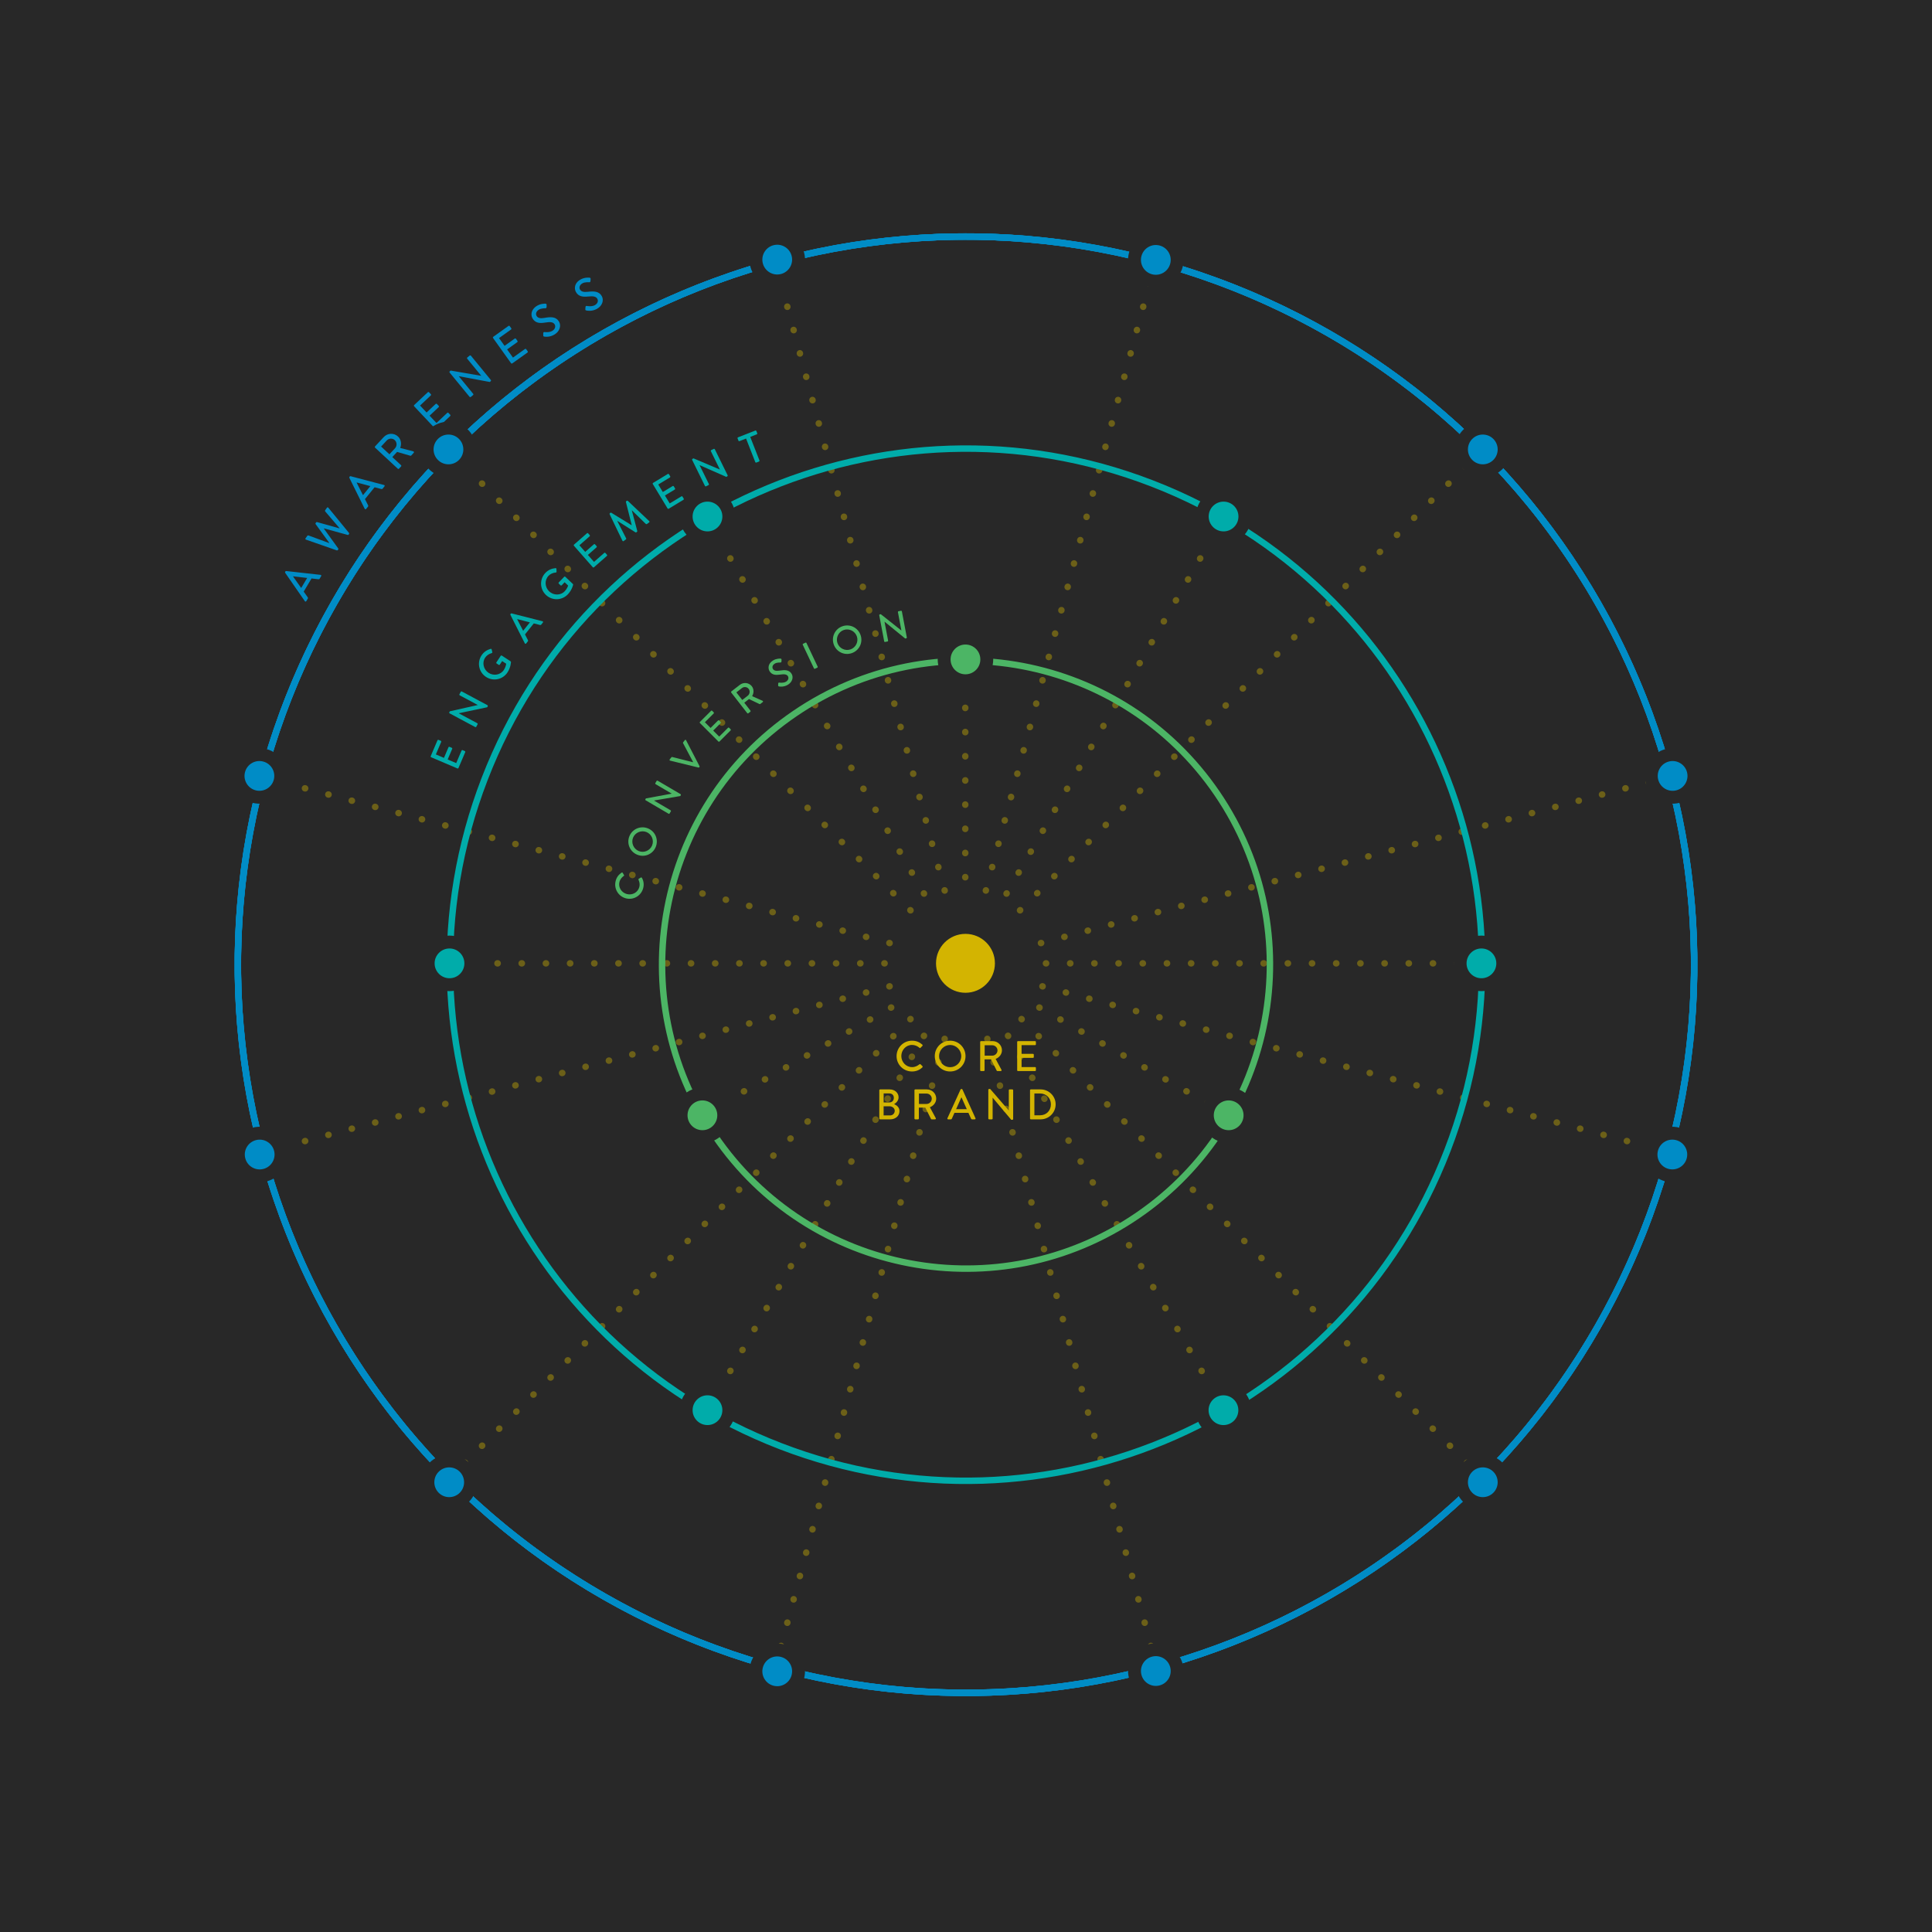
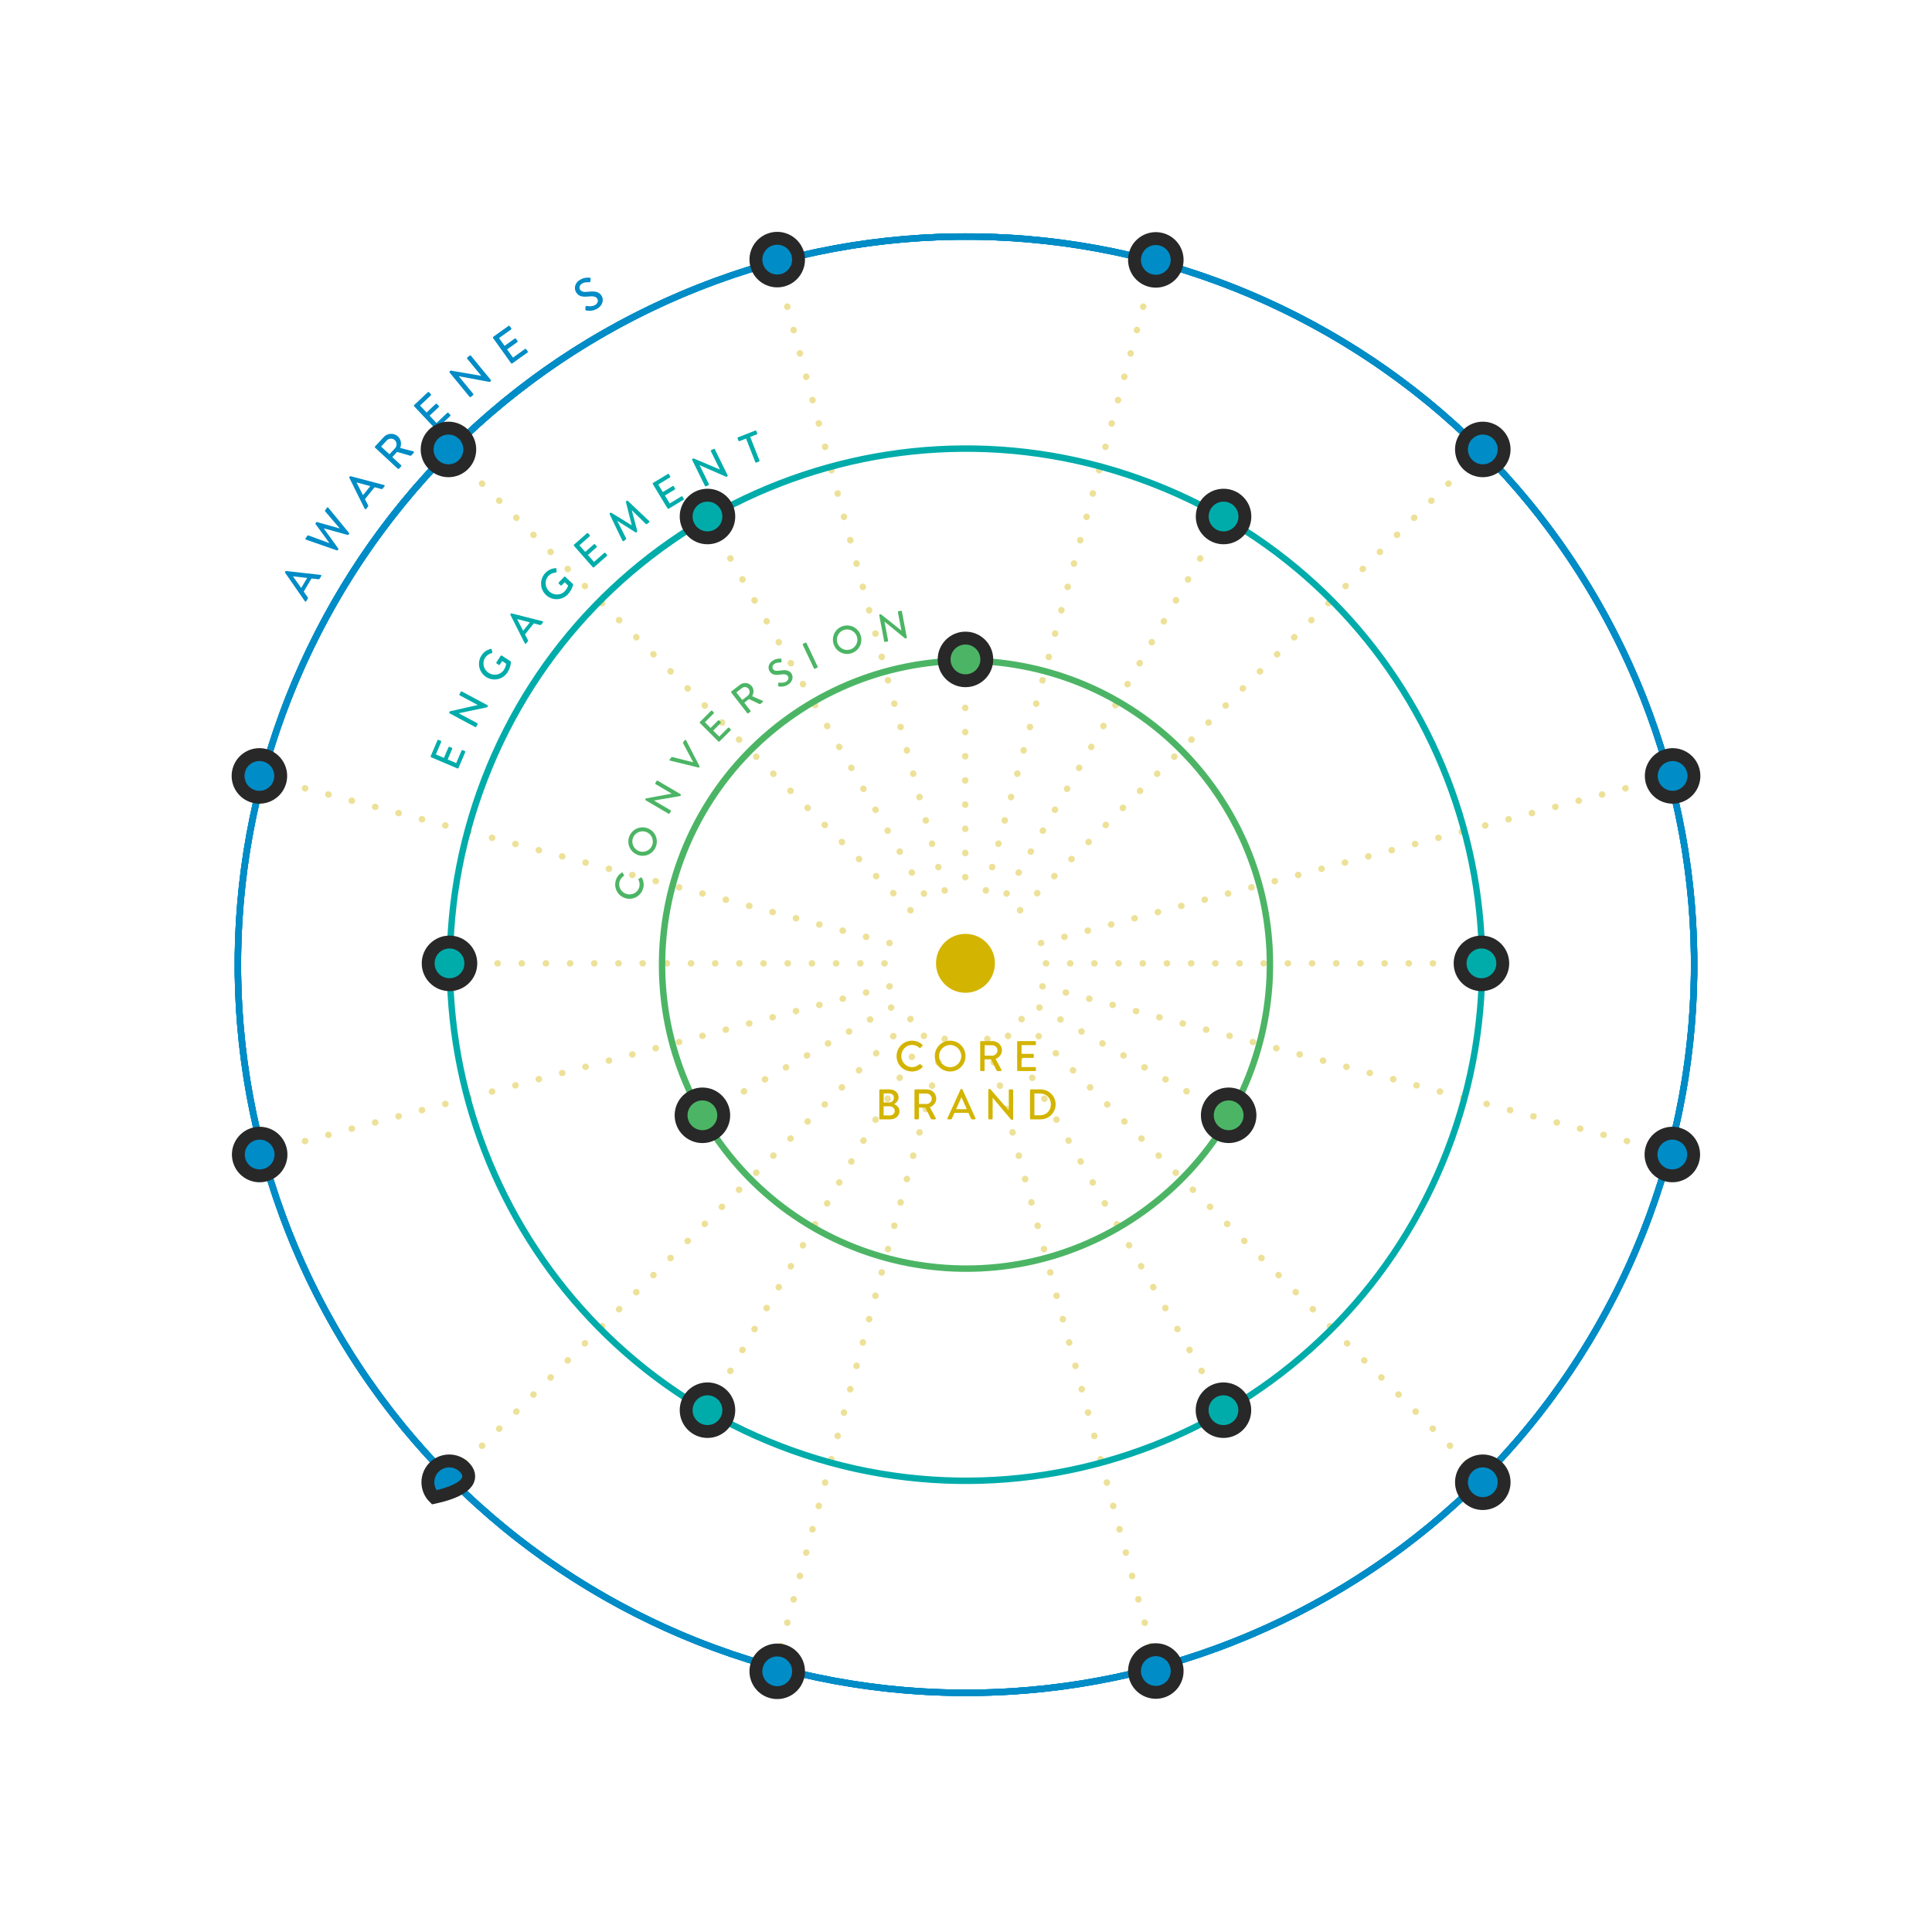
<svg xmlns="http://www.w3.org/2000/svg" width="600" height="600" viewBox="0 0 600 600" fill="none">
-   <rect width="600" height="600" fill="#282828" />
  <g opacity="0.4">
    <path d="M519.358 240.969L321.509 293.345" stroke="#D3B401" stroke-width="2" stroke-linecap="round" stroke-linejoin="round" stroke-dasharray="0.07 7.44" />
    <path d="M460.497 139.578L315.954 283.534" stroke="#D3B401" stroke-width="2" stroke-linecap="round" stroke-linejoin="round" stroke-dasharray="0.07 7.44" />
    <path d="M380.25 160.406L311.327 279.7" stroke="#D3B401" stroke-width="2" stroke-linecap="round" stroke-linejoin="round" stroke-dasharray="0.07 7.44" />
    <path d="M358.95 80.715L305.885 277.601" stroke="#D3B401" stroke-width="2" stroke-linecap="round" stroke-linejoin="round" stroke-dasharray="0.07 7.44" />
    <path d="M460.073 299.176L322.485 299.176" stroke="#D3B401" stroke-width="2" stroke-linecap="round" stroke-linejoin="round" stroke-dasharray="0.07 7.44" />
    <path d="M299.772 204.789V277.106" stroke="#D3B401" stroke-width="2" stroke-linecap="round" stroke-linejoin="round" stroke-dasharray="0.07 7.44" />
    <path d="M381.573 346.367L318.425 310.411" stroke="#D3B401" stroke-width="2" stroke-linecap="round" stroke-linejoin="round" stroke-dasharray="0.07 7.44" />
    <path d="M80.186 240.969L278.036 293.345" stroke="#D3B401" stroke-width="2" stroke-linecap="round" stroke-linejoin="round" stroke-dasharray="0.07 7.44" />
    <path d="M139.048 139.578L283.591 283.534" stroke="#D3B401" stroke-width="2" stroke-linecap="round" stroke-linejoin="round" stroke-dasharray="0.07 7.44" />
    <path d="M219.295 160.406L288.218 279.7" stroke="#D3B401" stroke-width="2" stroke-linecap="round" stroke-linejoin="round" stroke-dasharray="0.07 7.44" />
    <path d="M240.595 80.715L293.66 277.601" stroke="#D3B401" stroke-width="2" stroke-linecap="round" stroke-linejoin="round" stroke-dasharray="0.07 7.44" />
    <path d="M80.186 358.219L278.036 305.842" stroke="#D3B401" stroke-width="2" stroke-linecap="round" stroke-linejoin="round" stroke-dasharray="0.07 7.44" />
    <path d="M139.048 459.609L283.591 315.653" stroke="#D3B401" stroke-width="2" stroke-linecap="round" stroke-linejoin="round" stroke-dasharray="0.07 7.44" />
    <path d="M219.295 438.781L288.218 319.488" stroke="#D3B401" stroke-width="2" stroke-linecap="round" stroke-linejoin="round" stroke-dasharray="0.07 7.44" />
    <path d="M240.595 518.473L293.66 321.587" stroke="#D3B401" stroke-width="2" stroke-linecap="round" stroke-linejoin="round" stroke-dasharray="0.07 7.44" />
    <path d="M519.818 358.219L321.969 305.842" stroke="#D3B401" stroke-width="2" stroke-linecap="round" stroke-linejoin="round" stroke-dasharray="0.07 7.44" />
    <path d="M460.957 459.609L316.414 315.653" stroke="#D3B401" stroke-width="2" stroke-linecap="round" stroke-linejoin="round" stroke-dasharray="0.07 7.44" />
    <path d="M380.71 438.781L311.787 319.488" stroke="#D3B401" stroke-width="2" stroke-linecap="round" stroke-linejoin="round" stroke-dasharray="0.07 7.44" />
    <path d="M359.41 518.473L306.345 321.587" stroke="#D3B401" stroke-width="2" stroke-linecap="round" stroke-linejoin="round" stroke-dasharray="0.07 7.44" />
    <path d="M139.472 299.176L277.06 299.176" stroke="#D3B401" stroke-width="2" stroke-linecap="round" stroke-linejoin="round" stroke-dasharray="0.07 7.44" />
    <path d="M217.972 346.367L281.12 310.411" stroke="#D3B401" stroke-width="2" stroke-linecap="round" stroke-linejoin="round" stroke-dasharray="0.07 7.44" />
  </g>
  <path d="M299.834 290.02C304.887 290.02 308.982 294.116 308.982 299.168C308.982 304.221 304.887 308.316 299.834 308.316C294.782 308.316 290.687 304.221 290.687 299.168C290.687 294.116 294.782 290.02 299.834 290.02Z" fill="#D3B401" />
  <path d="M357.684 150.097C275.119 118.241 182.361 159.349 150.505 241.914C118.648 324.48 159.756 417.237 242.321 449.093C324.887 480.95 417.644 439.842 449.501 357.277C481.357 274.711 440.249 181.954 357.684 150.097Z" stroke="#00ACAA" stroke-width="2" stroke-miterlimit="10" />
  <path d="M409.555 101.811C300.324 41.307 162.725 80.808 102.221 190.04C41.717 299.271 81.218 436.87 190.45 497.374C299.681 557.878 437.279 518.377 497.784 409.145C558.288 299.914 518.787 162.316 409.555 101.811Z" stroke="#008CC6" stroke-width="2" stroke-miterlimit="10" />
  <path d="M409.555 497.376C300.324 557.881 162.725 518.379 102.221 409.148C41.717 299.916 81.218 162.318 190.45 101.814C299.681 41.309 437.279 80.811 497.784 190.042C558.288 299.274 518.787 436.872 409.555 497.376Z" stroke="#008CC6" stroke-width="2" stroke-miterlimit="10" />
  <path d="M409.555 497.376C300.324 557.881 162.725 518.379 102.221 409.148C41.717 299.916 81.218 162.318 190.45 101.814C299.681 41.309 437.279 80.811 497.784 190.042C558.288 299.274 518.787 436.872 409.555 497.376Z" stroke="#008CC6" stroke-width="2" stroke-miterlimit="10" />
  <path d="M190.45 497.376C299.681 557.881 437.279 518.379 497.784 409.148C558.288 299.916 518.787 162.318 409.555 101.814C300.324 41.309 162.725 80.811 102.221 190.042C41.717 299.274 81.218 436.872 190.45 497.376Z" stroke="#008CC6" stroke-width="2" stroke-miterlimit="10" />
  <path d="M95.124 186.686L95.592 185.9C95.681 185.751 95.64 185.592 95.575 185.502C95.15 184.912 94.745 184.316 94.32 183.726L96.745 179.649L98.913 179.893C99.055 179.91 99.182 179.867 99.271 179.717L99.738 178.932C99.849 178.745 99.746 178.549 99.54 178.527L88.888 177.338C88.791 177.33 88.662 177.406 88.625 177.468L88.551 177.593C88.513 177.655 88.509 177.804 88.562 177.886L94.674 186.705C94.792 186.876 95.013 186.873 95.124 186.686ZM93.537 182.602L91.026 179.049L91.063 178.986L95.391 179.485L93.537 182.602Z" fill="#008CC6" />
  <path d="M104.594 170.924C104.705 170.967 104.843 170.922 104.91 170.827L105.043 170.637C105.101 170.553 105.108 170.417 105.053 170.343L100.581 164.156L100.623 164.097L107.995 166.134C108.082 166.16 108.208 166.106 108.267 166.023L108.4 165.833C108.466 165.738 108.461 165.593 108.383 165.503L101.963 157.672C101.83 157.508 101.644 157.52 101.528 157.686L100.971 158.483C100.905 158.578 100.922 158.731 100.988 158.813L105.457 164.042L105.424 164.09L98.441 162.13C98.353 162.103 98.235 162.145 98.168 162.24L98.019 162.454C97.953 162.549 97.954 162.674 98.008 162.748L102.266 168.608L102.233 168.655L95.77 166.28C95.67 166.246 95.52 166.283 95.454 166.378L94.897 167.175C94.781 167.341 94.833 167.519 95.033 167.588L104.594 170.924Z" fill="#008CC6" />
  <path d="M113.705 158.049L114.282 157.34C114.391 157.204 114.375 157.041 114.323 156.943C113.989 156.297 113.675 155.649 113.34 155.003L116.333 151.323L118.442 151.879C118.58 151.917 118.712 151.893 118.822 151.758L119.398 151.049C119.535 150.88 119.462 150.671 119.261 150.62L108.896 147.892C108.801 147.871 108.662 147.926 108.617 147.983L108.525 148.095C108.479 148.151 108.453 148.298 108.493 148.387L113.257 158.002C113.348 158.188 113.568 158.217 113.705 158.049ZM112.729 153.777L110.762 149.896L110.808 149.84L115.017 150.964L112.729 153.777Z" fill="#008CC6" />
  <path d="M123.532 145.561C123.639 145.659 123.813 145.663 123.922 145.546L124.563 144.855C124.662 144.748 124.655 144.564 124.548 144.465L121.836 141.95L123.325 140.344L127.456 141.543C127.518 141.561 127.63 141.547 127.709 141.462L128.479 140.632C128.646 140.451 128.545 140.219 128.338 140.165L124.285 139.117C124.771 137.846 124.564 136.448 123.585 135.541C122.32 134.367 120.343 134.472 119.159 135.749L116.476 138.642C116.368 138.759 116.385 138.933 116.491 139.031L123.532 145.561ZM120.941 141.081L118.356 138.684L120.112 136.79C120.753 136.099 121.89 136.025 122.581 136.667C123.315 137.347 123.338 138.496 122.697 139.187L120.941 141.081Z" fill="#008CC6" />
  <path d="M135.197 133.172C135.297 133.277 135.471 133.293 135.587 133.184L139.813 129.208C139.929 129.099 139.924 128.924 139.825 128.818L139.278 128.237C139.179 128.132 139.005 128.116 138.889 128.225L135.55 131.366L133.413 129.095L136.234 126.441C136.34 126.341 136.355 126.168 136.246 126.051L135.689 125.46C135.59 125.354 135.405 125.348 135.3 125.448L132.479 128.102L130.451 125.946L133.79 122.805C133.906 122.696 133.901 122.522 133.801 122.416L133.245 121.824C133.145 121.719 132.971 121.703 132.855 121.812L128.629 125.788C128.513 125.898 128.518 126.072 128.617 126.178L135.197 133.172Z" fill="#008CC6" />
  <path d="M145.821 123.235C145.913 123.347 146.097 123.365 146.209 123.273L146.915 122.693C147.039 122.592 147.046 122.417 146.954 122.305L142.472 116.845L142.483 116.835L152.098 118.627L152.39 118.388C152.502 118.296 152.529 118.124 152.437 118.011L146.244 110.465C146.152 110.353 145.968 110.335 145.856 110.427L145.138 111.016C145.015 111.117 145.008 111.292 145.1 111.404L149.453 116.708L149.442 116.717L139.955 115.082L139.675 115.312C139.563 115.404 139.536 115.576 139.628 115.689L145.821 123.235Z" fill="#008CC6" />
  <path d="M158.709 112.793C158.793 112.911 158.964 112.949 159.093 112.857L163.815 109.485C163.945 109.392 163.964 109.218 163.88 109.1L163.416 108.451C163.332 108.333 163.161 108.294 163.031 108.387L159.301 111.051L157.489 108.513L160.641 106.262C160.759 106.178 160.797 106.007 160.705 105.878L160.233 105.216C160.148 105.098 159.966 105.068 159.848 105.152L156.696 107.403L154.977 104.995L158.707 102.331C158.837 102.238 158.855 102.065 158.771 101.947L158.299 101.286C158.215 101.167 158.044 101.129 157.915 101.221L153.193 104.593C153.063 104.686 153.044 104.86 153.129 104.978L158.709 112.793Z" fill="#008CC6" />
-   <path d="M169.028 104.532C169.34 104.593 170.779 104.785 172.278 103.843C173.875 102.84 174.361 101.079 173.559 99.801C172.618 98.302 170.977 98.391 169.19 98.709C167.908 98.931 167.097 98.841 166.657 98.141C166.372 97.686 166.319 96.811 167.351 96.163C168.063 95.716 169.278 95.741 169.395 95.736C169.637 95.738 169.75 95.564 169.748 95.343C169.754 95.134 169.756 94.892 169.762 94.683C169.769 94.422 169.563 94.312 169.426 94.312C169.249 94.303 167.926 94.243 166.698 95.015C164.745 96.242 164.834 98.019 165.435 98.977C166.33 100.402 167.722 100.435 169.307 100.177C170.839 99.916 171.771 99.982 172.234 100.719C172.628 101.345 172.411 102.201 171.564 102.733C170.618 103.327 169.178 103.135 169.066 103.12C168.861 103.094 168.72 103.252 168.71 103.481C168.7 103.71 168.717 103.956 168.707 104.185C168.715 104.471 168.855 104.503 169.028 104.532Z" fill="#008CC6" />
  <path d="M182.079 96.415C182.386 96.495 183.811 96.777 185.366 95.931C187.022 95.03 187.618 93.302 186.897 91.977C186.051 90.422 184.408 90.408 182.605 90.613C181.311 90.756 180.508 90.615 180.113 89.888C179.856 89.417 179.858 88.541 180.929 87.958C181.668 87.556 182.879 87.657 182.995 87.659C183.236 87.677 183.36 87.51 183.372 87.289C183.391 87.081 183.408 86.84 183.427 86.632C183.451 86.371 183.252 86.249 183.115 86.24C182.939 86.22 181.623 86.078 180.349 86.771C178.323 87.873 178.3 89.653 178.841 90.647C179.645 92.124 181.032 92.245 182.63 92.086C184.175 91.922 185.101 92.046 185.517 92.81C185.871 93.46 185.601 94.3 184.722 94.779C183.741 95.312 182.316 95.031 182.205 95.009C182.003 94.97 181.852 95.118 181.827 95.346C181.803 95.574 181.805 95.821 181.78 96.049C181.771 96.335 181.908 96.376 182.079 96.415Z" fill="#008CC6" />
  <path d="M142.05 238.646C142.173 238.699 142.326 238.647 142.384 238.512L144.484 233.585C144.542 233.449 144.473 233.304 144.35 233.251L143.673 232.962C143.55 232.91 143.397 232.961 143.339 233.097L141.68 236.989L139.031 235.86L140.433 232.571C140.486 232.448 140.435 232.295 140.299 232.237L139.609 231.943C139.486 231.891 139.328 231.954 139.276 232.078L137.874 235.366L135.361 234.295L137.02 230.403C137.078 230.267 137.009 230.122 136.886 230.069L136.196 229.775C136.073 229.723 135.92 229.774 135.862 229.909L133.762 234.836C133.704 234.972 133.773 235.118 133.896 235.17L142.05 238.646Z" fill="#00ACAA" />
  <path d="M147.574 225.79C147.692 225.853 147.856 225.803 147.919 225.685L148.317 224.942C148.386 224.812 148.331 224.661 148.213 224.597L142.464 221.52L142.47 221.508L151.304 219.646L151.469 219.339C151.532 219.221 151.494 219.064 151.376 219.001L143.432 214.747C143.314 214.684 143.15 214.734 143.087 214.852L142.683 215.607C142.613 215.737 142.669 215.888 142.787 215.951L148.371 218.941L148.364 218.953L139.696 220.903L139.538 221.198C139.474 221.316 139.512 221.473 139.63 221.536L147.574 225.79Z" fill="#00ACAA" />
  <path d="M150.925 210.217C153.16 211.692 156.124 211.066 157.592 208.842C158.661 207.222 158.684 205.584 158.684 205.584C158.68 205.517 158.62 205.413 158.564 205.377C157.67 204.786 156.746 204.193 155.852 203.603C155.74 203.529 155.581 203.552 155.507 203.664L154.165 205.698C154.083 205.82 154.114 205.969 154.237 206.05L154.885 206.478C154.997 206.552 155.145 206.521 155.226 206.398L155.949 205.303L157.201 206.129C157.172 206.271 157.086 207.129 156.474 208.056C155.427 209.643 153.282 209.976 151.728 208.951C150.164 207.918 149.627 205.815 150.674 204.228C151.124 203.546 151.883 203.053 152.688 202.83C152.863 202.784 152.933 202.702 152.891 202.547C152.823 202.261 152.766 201.983 152.698 201.697C152.667 201.549 152.526 201.471 152.378 201.502C151.228 201.834 150.254 202.458 149.546 203.531C148.078 205.755 148.69 208.742 150.925 210.217Z" fill="#00ACAA" />
  <path d="M163.401 199.832L163.928 199.173C164.029 199.047 164.012 198.897 163.964 198.807C163.65 198.213 163.355 197.617 163.041 197.023L165.775 193.604L167.727 194.101C167.854 194.134 167.975 194.111 168.076 193.986L168.603 193.327C168.728 193.17 168.659 192.978 168.473 192.932L158.884 190.494C158.797 190.475 158.669 190.527 158.627 190.579L158.544 190.684C158.502 190.736 158.479 190.872 158.516 190.954L162.987 199.792C163.073 199.963 163.276 199.988 163.401 199.832ZM162.468 195.896L160.623 192.329L160.664 192.277L164.558 193.282L162.468 195.896Z" fill="#00ACAA" />
  <path d="M169.526 184.747C171.459 186.601 174.488 186.519 176.332 184.596C177.676 183.195 177.993 181.588 177.993 181.588C178.001 181.522 177.961 181.409 177.913 181.362C177.14 180.621 176.338 179.87 175.565 179.129C175.469 179.036 175.308 179.03 175.215 179.127L173.528 180.885C173.426 180.991 173.429 181.143 173.535 181.245L174.096 181.783C174.192 181.875 174.344 181.872 174.446 181.766L175.354 180.819L176.436 181.857C176.382 181.991 176.144 182.82 175.374 183.622C174.058 184.994 171.888 184.935 170.545 183.646C169.192 182.348 169.043 180.183 170.36 178.811C170.925 178.221 171.761 177.872 172.592 177.798C172.772 177.785 172.856 177.717 172.843 177.556C172.828 177.263 172.822 176.979 172.806 176.686C172.803 176.534 172.678 176.433 172.526 176.436C171.336 176.555 170.265 176.994 169.375 177.922C167.531 179.845 167.594 182.893 169.526 184.747Z" fill="#00ACAA" />
  <path d="M184.092 176.157C184.181 176.258 184.341 176.277 184.451 176.18L188.476 172.646C188.586 172.549 188.587 172.388 188.499 172.287L188.013 171.734C187.925 171.633 187.765 171.613 187.654 171.71L184.475 174.502L182.575 172.339L185.261 169.98C185.362 169.892 185.382 169.732 185.285 169.621L184.79 169.058C184.702 168.957 184.532 168.946 184.431 169.034L181.745 171.394L179.942 169.341L183.121 166.549C183.232 166.452 183.233 166.291 183.145 166.19L182.65 165.627C182.562 165.526 182.402 165.506 182.291 165.603L178.267 169.138C178.156 169.235 178.155 169.396 178.243 169.497L184.092 176.157Z" fill="#00ACAA" />
  <path d="M193.299 167.926C193.388 168.093 193.535 168.135 193.686 168.024L194.389 167.51C194.475 167.447 194.517 167.3 194.472 167.216L191.713 161.818C191.724 161.81 191.745 161.794 191.756 161.786L197.351 165.323C197.42 165.372 197.535 165.371 197.622 165.307L197.816 165.165C197.913 165.094 197.939 164.992 197.913 164.912L196.217 158.518C196.217 158.518 196.239 158.503 196.25 158.495L200.586 162.738C200.663 162.797 200.805 162.81 200.902 162.738L201.604 162.224C201.755 162.113 201.76 161.961 201.617 161.833L194.971 155.548C194.886 155.477 194.744 155.465 194.657 155.528L194.485 155.655C194.409 155.71 194.362 155.827 194.388 155.908L196.185 163.074L196.141 163.105L189.84 159.239C189.771 159.19 189.635 159.208 189.57 159.255L189.397 159.382C189.311 159.445 189.28 159.584 189.321 159.686L193.299 167.926Z" fill="#00ACAA" />
  <path d="M207.321 157.904C207.391 158.018 207.545 158.066 207.671 157.989L212.252 155.215C212.378 155.139 212.407 154.98 212.338 154.866L211.957 154.236C211.887 154.121 211.733 154.074 211.607 154.15L207.988 156.342L206.497 153.879L209.555 152.027C209.669 151.958 209.717 151.804 209.641 151.678L209.252 151.037C209.183 150.922 209.017 150.881 208.903 150.951L205.845 152.803L204.43 150.466L208.049 148.274C208.175 148.198 208.204 148.039 208.135 147.925L207.747 147.284C207.677 147.169 207.523 147.121 207.397 147.198L202.816 149.972C202.69 150.048 202.661 150.207 202.73 150.321L207.321 157.904Z" fill="#00ACAA" />
  <path d="M218.929 150.912C218.988 151.032 219.149 151.087 219.27 151.028L220.027 150.655C220.159 150.59 220.202 150.435 220.143 150.315L217.264 144.464L217.276 144.458L225.54 148.092L225.853 147.939C225.973 147.88 226.034 147.73 225.975 147.61L221.997 139.524C221.938 139.404 221.777 139.349 221.657 139.408L220.888 139.786C220.756 139.851 220.713 140.007 220.772 140.127L223.567 145.81L223.555 145.816L215.374 142.349L215.073 142.497C214.953 142.556 214.892 142.706 214.952 142.826L218.929 150.912Z" fill="#00ACAA" />
  <path d="M234.562 143.511C234.611 143.636 234.767 143.704 234.892 143.655L235.714 143.333C235.839 143.284 235.907 143.128 235.858 143.003L232.99 135.685L235.022 134.889C235.159 134.835 235.215 134.684 235.166 134.559L234.892 133.861C234.844 133.736 234.7 133.663 234.563 133.717L229.202 135.818C229.065 135.872 229.009 136.023 229.058 136.148L229.332 136.846C229.381 136.971 229.524 137.044 229.662 136.99L231.694 136.194L234.562 143.511Z" fill="#00ACAA" />
  <path d="M246.806 221.629C203.747 251.008 192.657 309.73 222.036 352.789C251.415 395.848 310.138 406.938 353.197 377.559C396.255 348.179 407.345 289.457 377.966 246.398C348.587 203.339 289.864 192.249 246.806 221.629Z" stroke="#4CB565" stroke-width="2" stroke-miterlimit="10" />
  <path d="M194.383 278.987C196.76 279.6 199.143 278.173 199.756 275.796C200.028 274.738 199.923 273.621 199.347 272.611C199.285 272.506 199.137 272.443 199.029 272.516L198.354 272.925C198.276 272.981 198.236 273.085 198.292 273.213C198.585 273.897 198.773 274.592 198.55 275.46C198.111 277.16 196.363 278.091 194.699 277.662C193.035 277.233 191.94 275.582 192.378 273.882C192.568 273.145 193.073 272.464 193.704 272.031C193.839 271.952 193.866 271.845 193.781 271.734L193.381 271.073C193.31 270.954 193.167 270.917 193.045 270.999C192.135 271.627 191.507 272.39 191.198 273.591C190.585 275.968 192.006 278.375 194.383 278.987Z" fill="#4CB565" />
  <path d="M197.907 265.441C200.181 266.367 202.724 265.295 203.65 263.021C204.575 260.748 203.508 258.193 201.235 257.268C198.961 256.342 196.39 257.416 195.465 259.689C194.539 261.963 195.634 264.516 197.907 265.441ZM198.37 264.304C196.756 263.647 195.944 261.767 196.601 260.152C197.263 258.527 199.157 257.747 200.772 258.404C202.397 259.066 203.175 260.933 202.513 262.559C201.856 264.173 199.996 264.966 198.37 264.304Z" fill="#4CB565" />
  <path d="M207.632 252.713C207.737 252.775 207.889 252.736 207.951 252.63L208.342 251.963C208.41 251.847 208.365 251.706 208.259 251.644L203.103 248.619L203.109 248.608L211.268 247.219L211.429 246.944C211.491 246.838 211.463 246.693 211.357 246.631L204.232 242.45C204.126 242.388 203.975 242.428 203.913 242.534L203.515 243.211C203.447 243.328 203.493 243.468 203.598 243.53L208.606 246.468L208.6 246.479L200.59 247.955L200.434 248.22C200.372 248.326 200.401 248.471 200.507 248.533L207.632 252.713Z" fill="#4CB565" />
  <path d="M216.91 238.37C216.991 238.386 217.092 238.356 217.145 238.289L217.221 238.192C217.281 238.115 217.279 238.019 217.243 237.944L213.067 229.883C212.987 229.726 212.801 229.705 212.687 229.85L212.15 230.536C212.081 230.623 212.094 230.726 212.127 230.783L215.243 236.657L215.197 236.715L208.75 235.092C208.686 235.073 208.575 235.095 208.515 235.172L207.977 235.858C207.864 236.003 207.929 236.179 208.1 236.219L216.91 238.37Z" fill="#4CB565" />
  <path d="M223.105 230.289C223.191 230.376 223.339 230.385 223.434 230.29L226.909 226.821C227.005 226.726 226.996 226.578 226.909 226.491L226.433 226.014C226.346 225.927 226.198 225.918 226.103 226.013L223.358 228.754L221.493 226.886L223.813 224.571C223.9 224.484 223.908 224.336 223.813 224.241L223.327 223.754C223.241 223.667 223.084 223.667 222.998 223.754L220.678 226.069L218.909 224.297L221.654 221.557C221.75 221.462 221.741 221.314 221.655 221.227L221.169 220.741C221.082 220.654 220.935 220.645 220.839 220.74L217.365 224.209C217.269 224.304 217.277 224.452 217.364 224.539L223.105 230.289Z" fill="#4CB565" />
  <path d="M232.065 221.479C232.141 221.576 232.286 221.603 232.393 221.52L233.023 221.031C233.12 220.956 233.139 220.801 233.064 220.704L231.144 218.232L232.607 217.095L235.892 218.662C235.941 218.686 236.037 218.689 236.115 218.629L236.871 218.041C237.035 217.913 236.983 217.705 236.817 217.632L233.576 216.202C234.156 215.208 234.175 214.012 233.482 213.12C232.586 211.966 230.921 211.784 229.758 212.687L227.121 214.736C227.015 214.818 227.005 214.966 227.08 215.063L232.065 221.479ZM230.515 217.383L228.685 215.028L230.411 213.688C231.041 213.198 232 213.292 232.489 213.922C233.009 214.591 232.871 215.553 232.241 216.043L230.515 217.383Z" fill="#4CB565" />
  <path d="M241.925 213.181C242.188 213.238 243.402 213.425 244.686 212.654C246.054 211.833 246.496 210.351 245.839 209.256C245.069 207.972 243.679 208.019 242.162 208.257C241.073 208.424 240.389 208.333 240.029 207.733C239.796 207.344 239.766 206.603 240.65 206.072C241.26 205.706 242.288 205.748 242.386 205.746C242.591 205.752 242.69 205.607 242.692 205.42C242.7 205.243 242.706 205.039 242.715 204.862C242.725 204.641 242.553 204.544 242.437 204.542C242.287 204.531 241.17 204.458 240.117 205.09C238.444 206.094 238.488 207.599 238.981 208.42C239.714 209.641 240.891 209.693 242.236 209.501C243.536 209.307 244.324 209.379 244.703 210.01C245.025 210.547 244.827 211.267 244.101 211.703C243.291 212.189 242.076 212.002 241.981 211.987C241.809 211.962 241.687 212.092 241.674 212.286C241.661 212.48 241.672 212.688 241.659 212.882C241.662 213.124 241.779 213.153 241.925 213.181Z" fill="#4CB565" />
  <path d="M252.781 207.578C252.834 207.689 252.981 207.742 253.092 207.689L253.824 207.343C253.935 207.29 253.987 207.143 253.935 207.032L250.458 199.688C250.405 199.577 250.258 199.525 250.147 199.577L249.415 199.924C249.304 199.977 249.251 200.124 249.304 200.235L252.781 207.578Z" fill="#4CB565" />
  <path d="M258.914 200.096C259.706 202.42 262.183 203.637 264.507 202.845C266.83 202.053 268.06 199.572 267.268 197.249C266.476 194.925 263.979 193.688 261.656 194.48C259.332 195.272 258.122 197.773 258.914 200.096ZM260.076 199.7C259.514 198.05 260.402 196.205 262.052 195.642C263.713 195.076 265.543 195.995 266.106 197.645C266.672 199.306 265.772 201.117 264.111 201.683C262.461 202.246 260.642 201.361 260.076 199.7Z" fill="#4CB565" />
  <path d="M274.592 199.176C274.614 199.297 274.744 199.385 274.864 199.362L275.624 199.218C275.756 199.193 275.832 199.066 275.81 198.946L274.696 193.073L274.708 193.07L281.122 198.301L281.435 198.242C281.556 198.219 281.646 198.102 281.623 197.981L280.085 189.865C280.062 189.745 279.933 189.657 279.812 189.679L279.041 189.826C278.908 189.851 278.832 189.978 278.855 190.098L279.936 195.802L279.924 195.805L273.543 190.743L273.241 190.8C273.121 190.823 273.03 190.94 273.053 191.06L274.592 199.176Z" fill="#4CB565" />
  <path d="M278.439 327.99C278.439 330.646 280.577 332.758 283.233 332.758C284.415 332.758 285.558 332.346 286.461 331.47C286.554 331.377 286.58 331.204 286.474 331.111L285.863 330.513C285.783 330.447 285.664 330.434 285.544 330.527C284.907 331.018 284.229 331.403 283.26 331.403C281.361 331.403 279.913 329.823 279.913 327.963C279.913 326.104 281.347 324.51 283.247 324.51C284.07 324.51 284.92 324.855 285.544 325.4C285.664 325.519 285.783 325.519 285.876 325.4L286.461 324.802C286.567 324.696 286.567 324.537 286.447 324.43C285.544 323.647 284.575 323.195 283.233 323.195C280.577 323.195 278.439 325.334 278.439 327.99ZM290.304 327.99C290.304 330.646 292.416 332.758 295.072 332.758C297.728 332.758 299.853 330.646 299.853 327.99C299.853 325.334 297.728 323.195 295.072 323.195C292.416 323.195 290.304 325.334 290.304 327.99ZM291.632 327.99C291.632 326.104 293.186 324.523 295.072 324.523C296.971 324.523 298.525 326.104 298.525 327.99C298.525 329.889 296.971 331.43 295.072 331.43C293.186 331.43 291.632 329.889 291.632 327.99ZM304.403 332.373C304.403 332.505 304.509 332.625 304.655 332.625H305.518C305.651 332.625 305.771 332.505 305.771 332.373V328.986H307.776L309.542 332.505C309.569 332.559 309.649 332.625 309.755 332.625H310.791C311.017 332.625 311.11 332.412 311.017 332.24L309.197 328.866C310.353 328.402 311.163 327.392 311.163 326.17C311.163 324.59 309.861 323.328 308.267 323.328H304.655C304.509 323.328 304.403 323.448 304.403 323.58V332.373ZM305.797 327.844V324.616H308.161C309.024 324.616 309.782 325.334 309.782 326.197C309.782 327.113 309.024 327.844 308.161 327.844H305.797ZM315.891 332.373C315.891 332.505 315.998 332.625 316.144 332.625H321.456C321.602 332.625 321.709 332.505 321.709 332.373V331.642C321.709 331.509 321.602 331.39 321.456 331.39H317.259V328.534H320.806C320.938 328.534 321.058 328.428 321.058 328.282V327.538C321.058 327.405 320.938 327.286 320.806 327.286H317.259V324.576H321.456C321.602 324.576 321.709 324.457 321.709 324.324V323.58C321.709 323.448 321.602 323.328 321.456 323.328H316.144C315.998 323.328 315.891 323.448 315.891 323.58V332.373ZM273.073 347.373C273.073 347.505 273.18 347.625 273.326 347.625H276.447C278.12 347.625 279.342 346.549 279.342 345.062C279.342 343.84 278.386 343.189 277.682 342.897C278.306 342.538 279.063 341.808 279.063 340.785C279.063 339.391 277.908 338.328 276.301 338.328H273.326C273.18 338.328 273.073 338.448 273.073 338.58V347.373ZM274.428 342.366V339.576H276.221C277.071 339.576 277.589 340.134 277.589 340.944C277.589 341.741 277.071 342.366 276.221 342.366H274.428ZM274.415 346.403V343.561H276.234C277.098 343.561 277.868 344.145 277.868 344.955C277.868 345.779 277.244 346.403 276.434 346.403H274.415ZM283.992 347.373C283.992 347.505 284.098 347.625 284.244 347.625H285.107C285.24 347.625 285.36 347.505 285.36 347.373V343.986H287.365L289.131 347.505C289.158 347.559 289.238 347.625 289.344 347.625H290.38C290.606 347.625 290.699 347.412 290.606 347.24L288.786 343.866C289.942 343.402 290.752 342.392 290.752 341.17C290.752 339.59 289.45 338.328 287.856 338.328H284.244C284.098 338.328 283.992 338.448 283.992 338.58V347.373ZM285.386 342.844V339.616H287.75C288.613 339.616 289.371 340.334 289.371 341.197C289.371 342.113 288.613 342.844 287.75 342.844H285.386ZM294.458 347.625H295.295C295.454 347.625 295.56 347.519 295.6 347.426C295.866 346.815 296.145 346.217 296.41 345.606H300.753L301.577 347.426C301.63 347.545 301.723 347.625 301.882 347.625H302.719C302.918 347.625 303.024 347.452 302.945 347.28L298.894 338.341C298.854 338.262 298.734 338.195 298.668 338.195H298.535C298.469 338.195 298.349 338.262 298.309 338.341L294.232 347.28C294.152 347.452 294.259 347.625 294.458 347.625ZM296.928 344.464L298.548 340.825H298.615L300.248 344.464H296.928ZM306.93 347.373C306.93 347.505 307.05 347.625 307.183 347.625H308.02C308.166 347.625 308.272 347.505 308.272 347.373V340.905H308.285L314.049 347.758H314.395C314.527 347.758 314.647 347.652 314.647 347.519V338.58C314.647 338.448 314.527 338.328 314.395 338.328H313.545C313.398 338.328 313.292 338.448 313.292 338.58V344.862H313.279L307.515 338.195H307.183C307.05 338.195 306.93 338.301 306.93 338.434V347.373ZM319.885 347.373C319.885 347.505 319.991 347.625 320.124 347.625H323.179C325.742 347.625 327.84 345.54 327.84 342.963C327.84 340.413 325.742 338.328 323.179 338.328H320.124C319.991 338.328 319.885 338.448 319.885 338.58V347.373ZM321.24 346.363V339.59H322.993C324.945 339.59 326.366 341.011 326.366 342.963C326.366 344.929 324.945 346.363 322.993 346.363H321.24Z" fill="#D3B401" />
  <path d="M224.762 346.367C224.762 342.71 221.797 339.745 218.14 339.745C214.483 339.745 211.519 342.71 211.519 346.367C211.519 350.024 214.483 352.988 218.14 352.988C221.797 352.988 224.762 350.024 224.762 346.367Z" fill="#4CB565" stroke="#282828" stroke-width="4" />
  <path d="M386.611 160.406C386.611 156.749 383.647 153.784 379.99 153.784C376.333 153.784 373.368 156.749 373.368 160.406C373.368 164.063 376.333 167.027 379.99 167.027C383.647 167.027 386.611 164.063 386.611 160.406Z" fill="#00ACAA" stroke="#282828" stroke-width="4" />
  <path d="M226.337 160.406C226.337 156.749 223.372 153.784 219.715 153.784C216.058 153.784 213.094 156.749 213.094 160.406C213.094 164.063 216.058 167.027 219.715 167.027C223.372 167.027 226.337 164.063 226.337 160.406Z" fill="#00ACAA" stroke="#282828" stroke-width="4" />
  <path d="M306.455 204.789C306.455 201.132 303.491 198.167 299.834 198.167C296.177 198.167 293.212 201.132 293.212 204.789C293.212 208.446 296.177 211.41 299.834 211.41C303.491 211.41 306.455 208.446 306.455 204.789Z" fill="#4CB565" stroke="#282828" stroke-width="4" />
  <path d="M234.98 82.34C235.927 85.872 239.558 87.968 243.09 87.022C246.622 86.075 248.719 82.444 247.772 78.912C246.826 75.379 243.195 73.283 239.662 74.23C236.13 75.176 234.034 78.807 234.98 82.34Z" fill="#008CC6" stroke="#282828" stroke-width="4" />
  <path d="M352.557 520.668C353.504 524.2 357.135 526.296 360.667 525.35C364.2 524.403 366.296 520.772 365.349 517.24C364.403 513.708 360.772 511.611 357.24 512.558C353.707 513.504 351.611 517.135 352.557 520.668Z" fill="#008CC6" stroke="#282828" stroke-width="4" />
  <path d="M352.556 79C351.609 82.532 353.705 86.163 357.238 87.109C360.77 88.056 364.401 85.96 365.347 82.427C366.294 78.895 364.198 75.264 360.665 74.318C357.133 73.371 353.502 75.467 352.556 79Z" fill="#008CC6" stroke="#282828" stroke-width="4" />
  <path d="M234.98 517.328C234.034 520.86 236.13 524.491 239.662 525.438C243.195 526.384 246.826 524.288 247.772 520.755C248.719 517.223 246.622 513.592 243.09 512.646C239.558 511.699 235.927 513.796 234.98 517.328Z" fill="#008CC6" stroke="#282828" stroke-width="4" />
  <path d="M455.815 134.896C453.23 137.482 453.23 141.674 455.815 144.26C458.401 146.846 462.594 146.846 465.18 144.26C467.766 141.674 467.766 137.482 465.18 134.896C462.594 132.31 458.401 132.31 455.815 134.896Z" fill="#008CC6" stroke="#282828" stroke-width="4" />
-   <path d="M134.826 455.646C132.24 458.232 132.24 462.424 134.826 465.01C137.412 467.596 141.605 467.596 144.191 465.01C146.776 462.424 146.776 458.232 144.191 455.646C141.605 453.06 137.412 453.06 134.826 455.646Z" fill="#008CC6" stroke="#282828" stroke-width="4" />
+   <path d="M134.826 455.646C132.24 458.232 132.24 462.424 134.826 465.01C146.776 462.424 146.776 458.232 144.191 455.646C141.605 453.06 137.412 453.06 134.826 455.646Z" fill="#008CC6" stroke="#282828" stroke-width="4" />
  <path d="M517.73 234.574C514.197 235.521 512.101 239.151 513.048 242.684C513.994 246.216 517.625 248.312 521.157 247.366C524.69 246.419 526.786 242.789 525.84 239.256C524.893 235.724 521.262 233.628 517.73 234.574Z" fill="#008CC6" stroke="#282828" stroke-width="4" />
  <path d="M78.931 352.152C75.399 353.099 73.302 356.73 74.249 360.262C75.195 363.794 78.826 365.891 82.359 364.944C85.891 363.998 87.987 360.367 87.041 356.834C86.094 353.302 82.463 351.206 78.931 352.152Z" fill="#008CC6" stroke="#282828" stroke-width="4" />
  <path d="M521.072 352.15C517.54 351.204 513.909 353.3 512.963 356.832C512.016 360.365 514.112 363.996 517.645 364.942C521.177 365.889 524.808 363.792 525.755 360.26C526.701 356.728 524.605 353.097 521.072 352.15Z" fill="#008CC6" stroke="#282828" stroke-width="4" />
  <path d="M82.273 234.572C78.74 233.626 75.109 235.722 74.163 239.254C73.216 242.787 75.313 246.418 78.845 247.364C82.377 248.311 86.008 246.214 86.955 242.682C87.901 239.149 85.805 235.519 82.273 234.572Z" fill="#008CC6" stroke="#282828" stroke-width="4" />
  <path d="M465.179 455.645C462.593 453.059 458.401 453.059 455.815 455.645C453.229 458.23 453.229 462.423 455.815 465.009C458.401 467.595 462.593 467.595 465.179 465.009C467.765 462.423 467.765 458.23 465.179 455.645Z" fill="#008CC6" stroke="#282828" stroke-width="4" />
  <path d="M143.955 134.895C141.369 132.309 137.176 132.309 134.59 134.895C132.004 137.48 132.004 141.673 134.59 144.259C137.176 146.845 141.369 146.845 143.955 144.259C146.541 141.673 146.541 137.48 143.955 134.895Z" fill="#008CC6" stroke="#282828" stroke-width="4" />
  <path d="M388.195 346.367C388.195 342.71 385.231 339.745 381.574 339.745C377.917 339.745 374.952 342.71 374.952 346.367C374.952 350.024 377.917 352.988 381.574 352.988C385.231 352.988 388.195 350.024 388.195 346.367Z" fill="#4CB565" stroke="#282828" stroke-width="4" />
  <path d="M466.695 299.179C466.695 295.522 463.731 292.558 460.074 292.558C456.417 292.558 453.452 295.522 453.452 299.179C453.452 302.836 456.417 305.801 460.074 305.801C463.731 305.801 466.695 302.836 466.695 299.179Z" fill="#00ACAA" stroke="#282828" stroke-width="4" />
  <path d="M386.576 437.949C386.576 434.292 383.612 431.327 379.955 431.327C376.298 431.327 373.333 434.292 373.333 437.949C373.333 441.606 376.298 444.57 379.955 444.57C383.612 444.57 386.576 441.606 386.576 437.949Z" fill="#00ACAA" stroke="#282828" stroke-width="4" />
  <path d="M146.217 299.179C146.217 295.522 143.252 292.558 139.595 292.558C135.938 292.558 132.974 295.522 132.974 299.179C132.974 302.836 135.938 305.801 139.595 305.801C143.252 305.801 146.217 302.836 146.217 299.179Z" fill="#00ACAA" stroke="#282828" stroke-width="4" />
  <path d="M226.336 437.945C226.336 434.288 223.371 431.323 219.714 431.323C216.057 431.323 213.093 434.288 213.093 437.945C213.093 441.602 216.057 444.566 219.714 444.566C223.371 444.566 226.336 441.602 226.336 437.945Z" fill="#00ACAA" stroke="#282828" stroke-width="4" />
</svg>